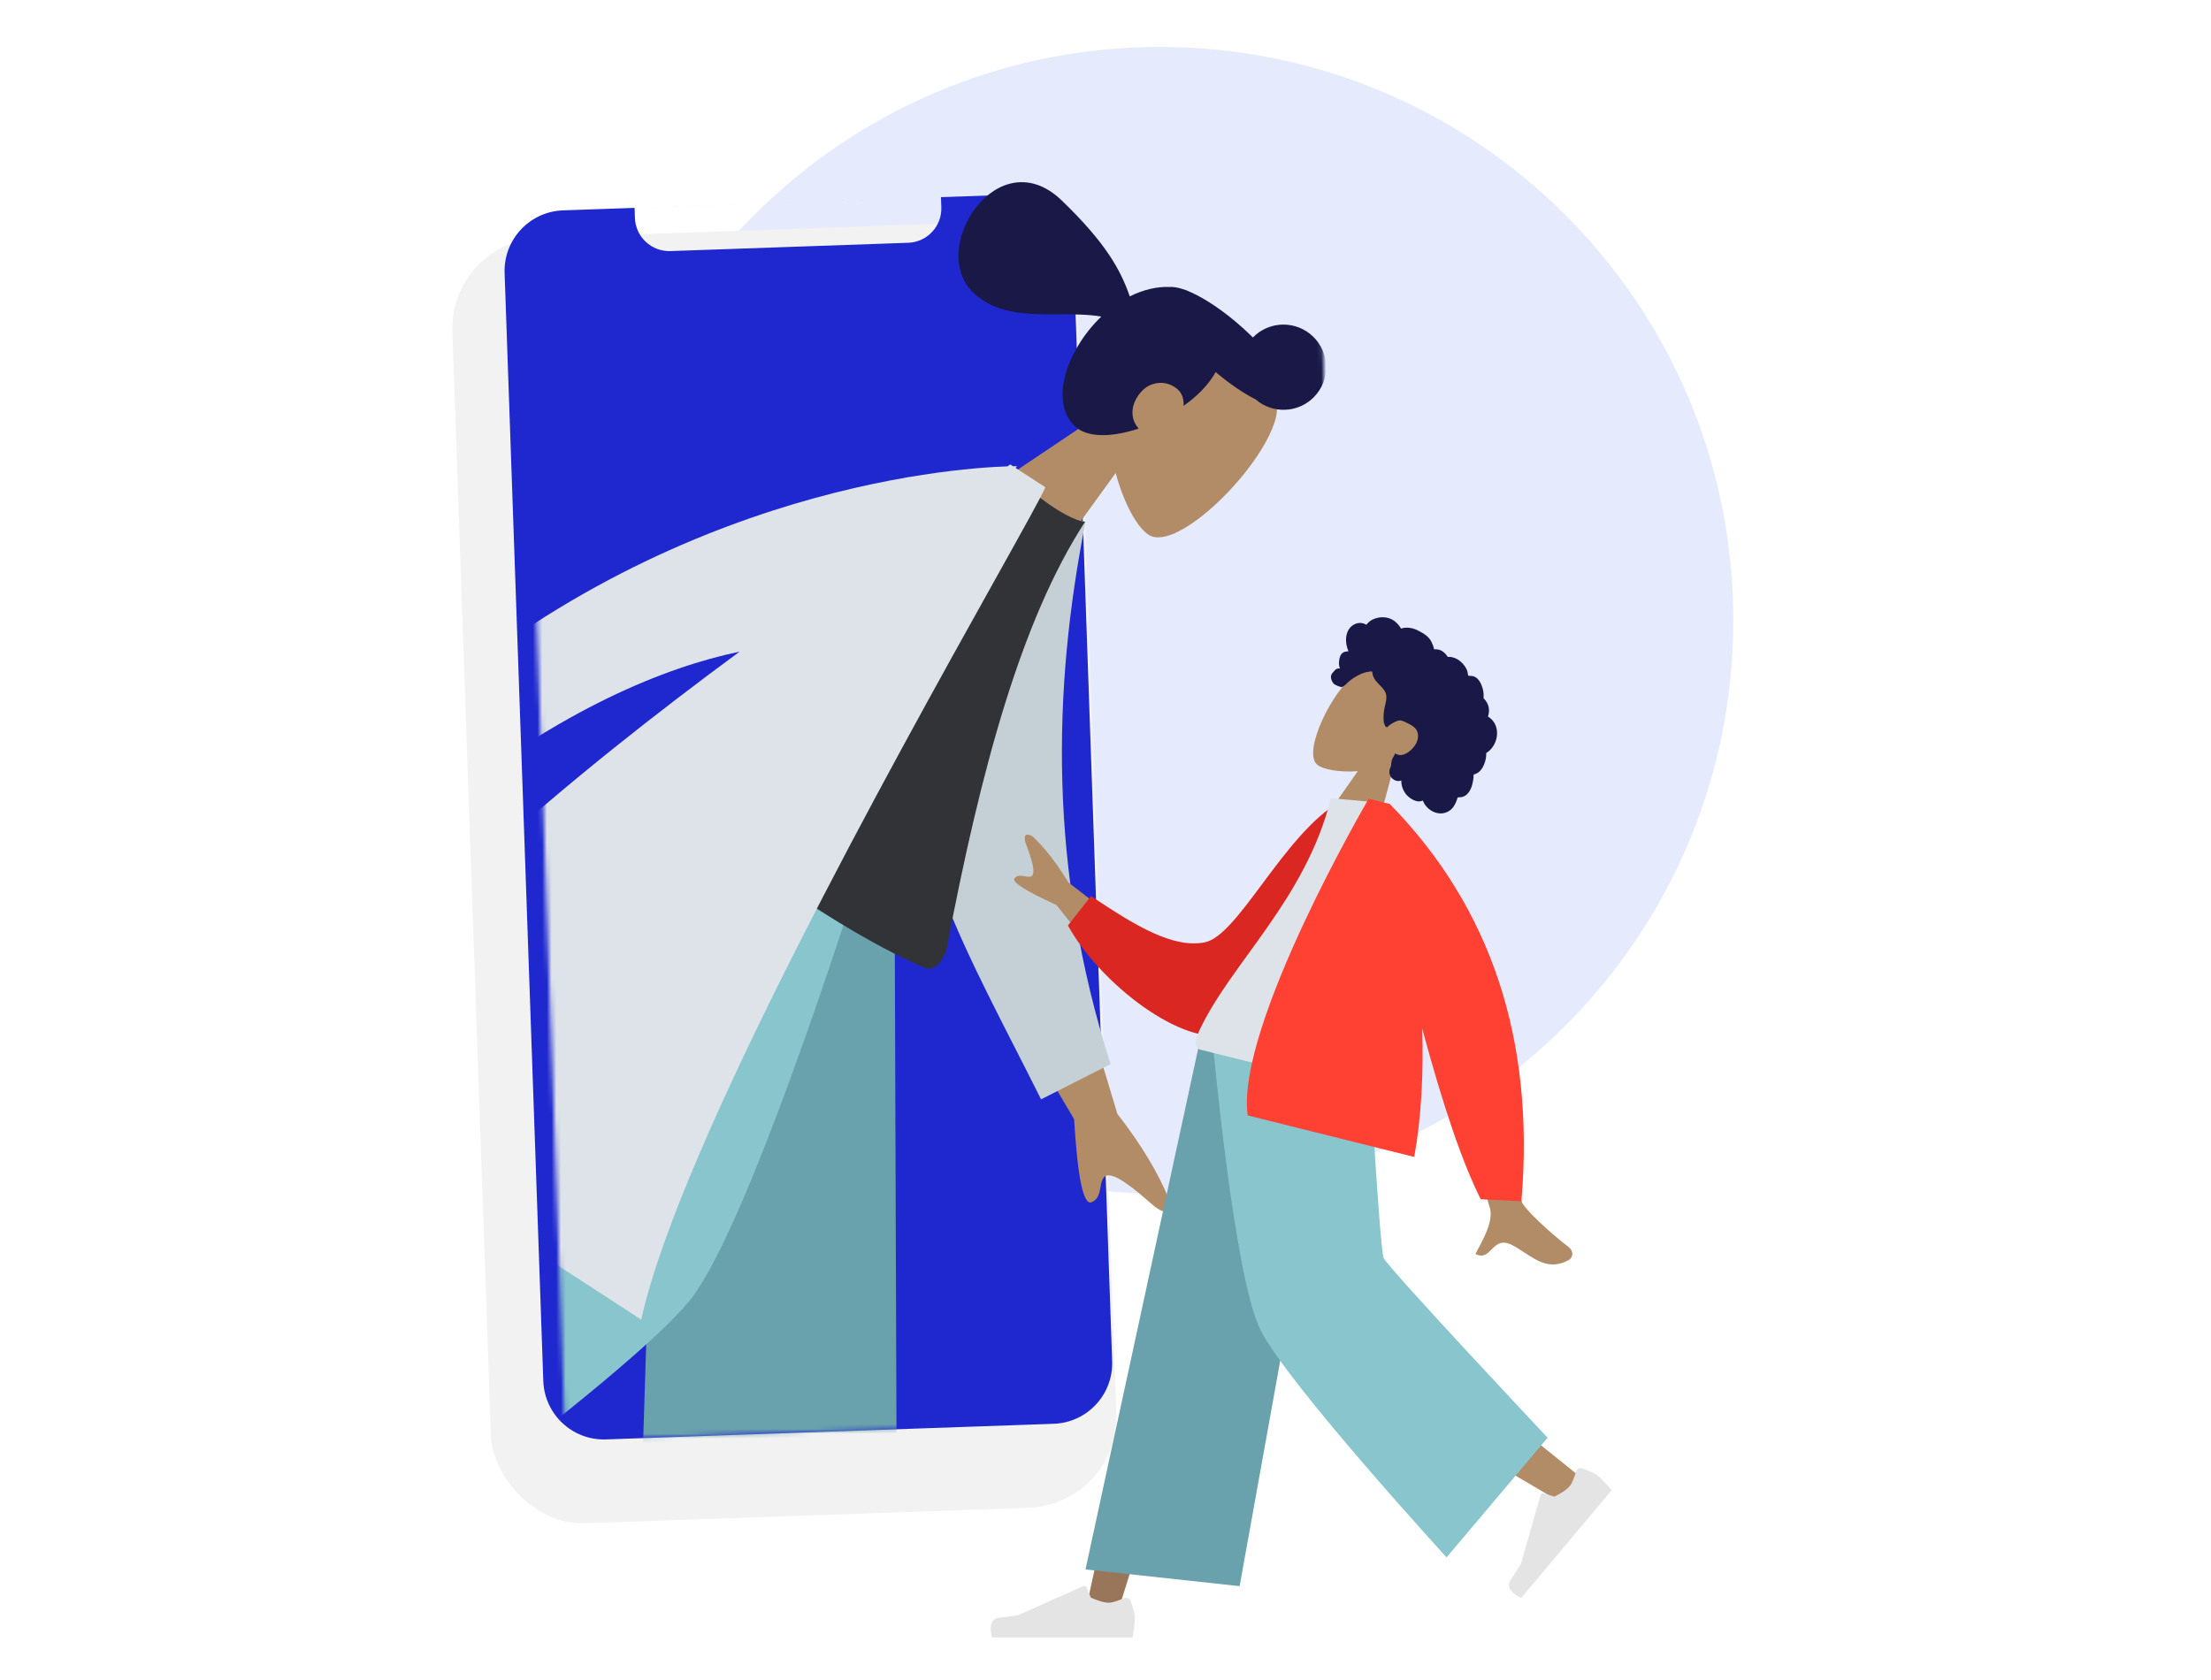
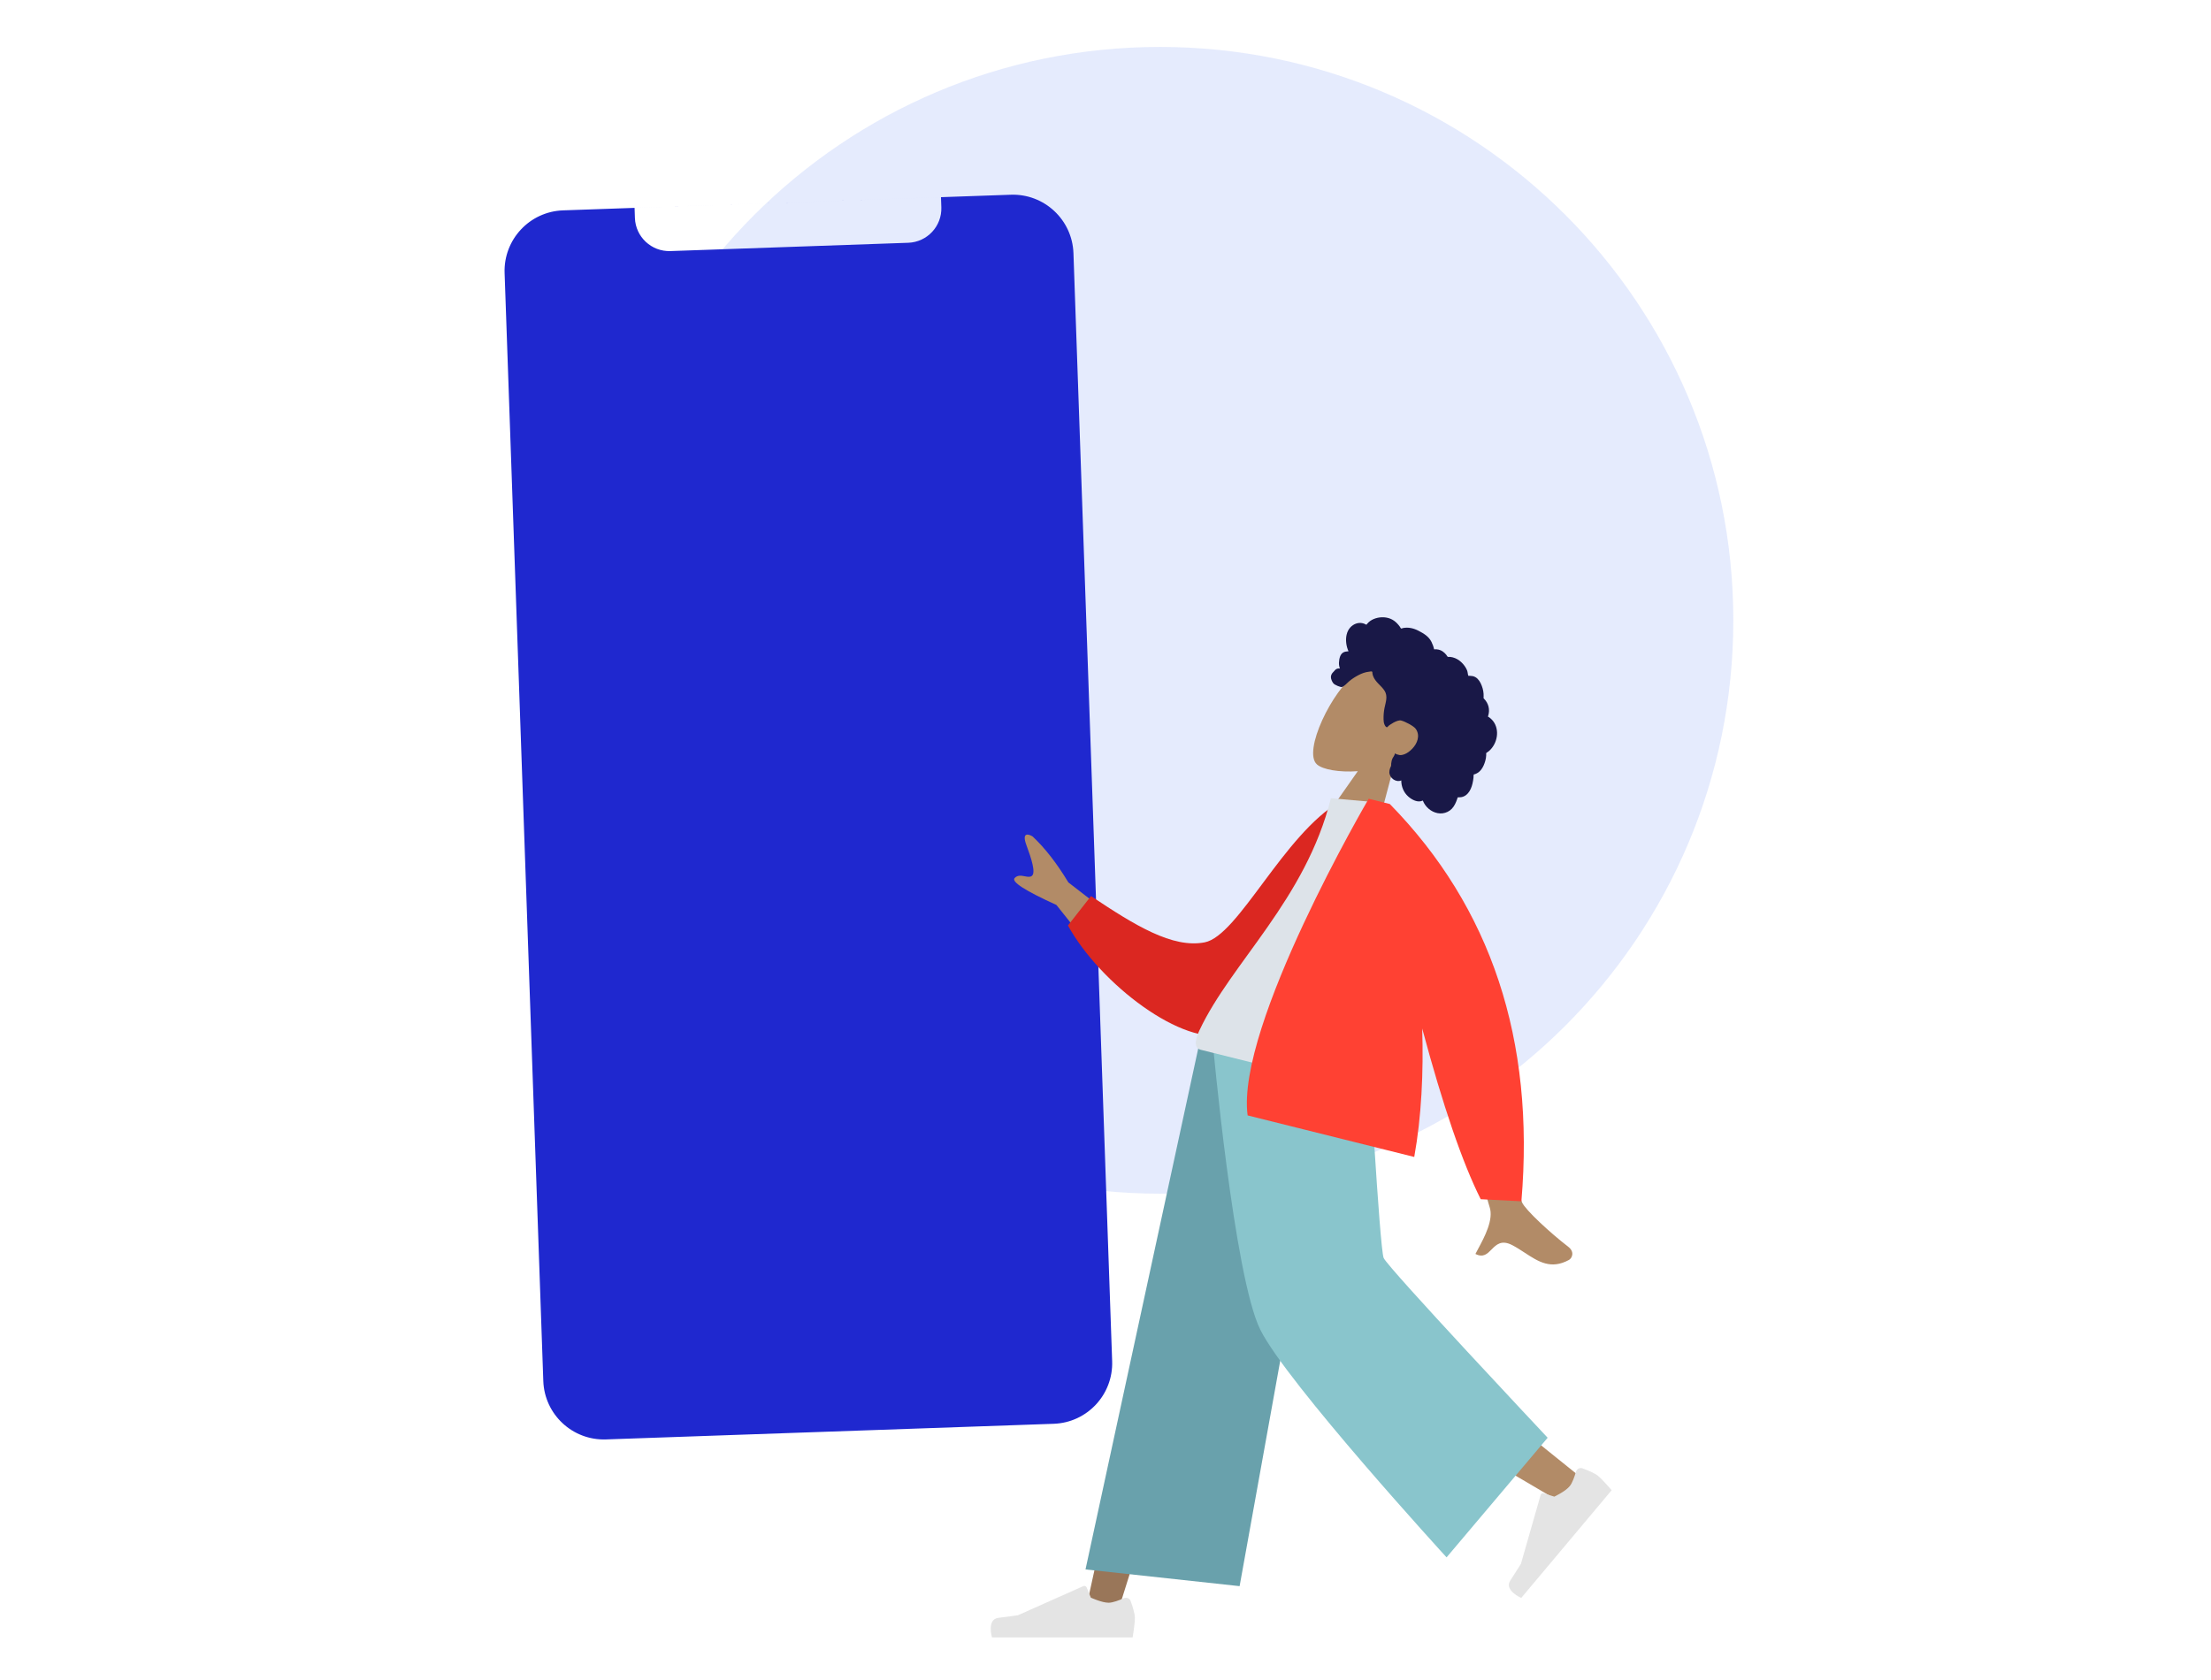
<svg xmlns="http://www.w3.org/2000/svg" fill="none" viewBox="0 0 471 358" height="358" width="471">
  <rect fill="white" height="358" width="471" />
  <g opacity="0.2">
    <path fill="#7F9CF5" d="M247.073 254.338C314.545 254.338 369.242 199.641 369.242 132.169C369.242 64.697 314.545 10 247.073 10C179.601 10 124.904 64.697 124.904 132.169C124.904 199.641 179.601 254.338 247.073 254.338Z" clip-rule="evenodd" fill-rule="evenodd" />
  </g>
  <g filter="url(#filter0_d_3884_23138)">
-     <rect fill="#F2F2F2" transform="rotate(-2 101 39.639)" rx="19.361" height="274.084" width="133.324" y="39.639" x="101" />
-   </g>
+     </g>
  <path fill="#1F28CF" d="M119.944 44.823C112.819 45.072 107.246 51.049 107.494 58.173L115.738 294.25C115.987 301.375 121.964 306.948 129.088 306.699L224.468 303.369C231.592 303.12 237.166 297.143 236.917 290.019L228.673 53.941C228.424 46.817 222.447 41.243 215.323 41.492L119.944 44.823ZM200.453 42.012L135.179 44.292L135.254 46.442C135.395 50.479 138.782 53.638 142.819 53.497L193.474 51.728C197.511 51.587 200.67 48.2 200.529 44.163L200.453 42.012Z" clip-rule="evenodd" fill-rule="evenodd" />
  <mask height="274" width="179" y="33" x="111" maskUnits="userSpaceOnUse" style="mask-type:luminance" id="mask0_3884_23138">
-     <rect fill="white" transform="rotate(-2 111.086 39.287)" height="267.71" width="169.443" y="39.287" x="111.086" />
-   </mask>
+     </mask>
  <g mask="url(#mask0_3884_23138)">
    <path fill="#B28B67" d="M237.67 100.786C239.442 107.42 242.412 112.667 244.849 114.05C250.96 117.516 268.679 100.069 271.7 89.362C274.72 78.654 258.218 56.78 243.748 69.8C238.726 74.319 236.586 80.614 236.189 87.052L206.516 106.972L222.202 122.12L237.67 100.786Z" clip-rule="evenodd" fill-rule="evenodd" />
    <path fill="#191847" d="M279.954 84.552C276.588 88.037 271.103 88.242 267.48 85.101C264.923 83.805 261.96 81.805 258.969 79.281C258.253 80.568 257.278 81.874 256.009 83.189C254.888 84.349 253.572 85.456 252.128 86.478C252.218 85.166 251.859 83.908 251.032 83.11C248.72 80.877 245.277 81.222 243.329 83.239C240.857 85.799 240.549 89.079 242.566 91.314C237.021 93.164 231.619 93.374 228.931 90.779C223.826 85.849 226.778 75.528 233.855 68.2C234.104 67.942 234.356 67.692 234.611 67.448C231.739 66.963 228.639 66.969 225.516 66.975C218.881 66.988 212.145 67.001 207.287 62.309C197.566 52.922 212.614 29.613 226.195 42.728C235.432 51.648 238.676 57.38 240.671 63.15C243.545 61.72 246.49 61.029 249.164 61.145C249.881 61.091 250.764 61.23 251.772 61.541C252.423 61.718 253.047 61.954 253.637 62.25C256.833 63.665 260.838 66.354 264.783 69.906C265.52 70.57 266.228 71.239 266.902 71.908C270.385 68.324 276.119 68.234 279.721 71.713C283.331 75.199 283.435 80.947 279.954 84.552Z" clip-rule="evenodd" fill-rule="evenodd" />
    <path fill="#997659" d="M147.002 169.453L167.132 289.175L176.53 388.771L188.079 391.226L186.693 177.89L147.002 169.453Z" clip-rule="evenodd" fill-rule="evenodd" />
    <path fill="#B28B67" d="M138.222 167.587C129.507 206.303 111.628 257.12 110.032 259.31C108.435 261.499 22.252 304.967 22.252 304.967L28.396 315.177C28.396 315.177 126.031 282.955 131.488 277.05C136.944 271.144 163.253 211.718 181.652 176.819L138.222 167.587Z" clip-rule="evenodd" fill-rule="evenodd" />
    <path fill="#69A1AC" d="M135.04 369.901L191.218 375.608L190.537 178.708L141.356 168.254L135.04 369.901Z" clip-rule="evenodd" fill-rule="evenodd" />
    <path fill="#89C5CC" d="M36.532 293.638L63.481 343.959C63.481 343.959 133.606 293.857 147.085 276.894C160.564 259.932 185.916 177.725 185.916 177.725L130.547 165.956C130.547 165.956 110.757 238.812 108.595 241.939C106.432 245.065 36.532 293.638 36.532 293.638Z" clip-rule="evenodd" fill-rule="evenodd" />
    <path fill="#B28B67" d="M78.209 162.846C83.758 160.521 128.991 126.857 128.991 126.857L141.216 137.579C141.216 137.579 88.909 170.551 85.575 172.249C81.244 174.455 79.282 181.424 77.952 186.149C77.746 186.88 77.555 187.558 77.374 188.156C74.324 187.228 74.3 185.125 74.275 182.908C74.247 180.404 74.217 177.755 69.824 176.489C68.126 176 66.405 175.67 64.723 175.347C58.913 174.233 53.577 173.209 51.336 166.044C50.981 164.908 51.686 162.405 54.917 162.779C62.967 163.709 75.496 163.982 78.209 162.846ZM238.031 237.336L227.676 202.924L213.04 211.7L228.808 238.46C229.56 250.948 230.795 256.849 232.515 256.163C233.966 255.584 234.212 254.206 234.439 252.936C234.616 251.946 234.781 251.023 235.494 250.595C237.122 249.619 241.366 253.048 245.253 256.473C249.141 259.899 249.32 257.16 249.007 255.505C246.693 249.814 243.034 243.758 238.031 237.336Z" clip-rule="evenodd" fill-rule="evenodd" />
    <path fill="#C5CFD6" d="M221.081 108.544L231.237 111.213C224.203 146.88 223.339 185.249 236.586 226.735L221.775 234.239C206.423 203.491 190.279 176.867 194.977 148.74C196.554 139.3 215.105 117.175 221.081 108.544Z" clip-rule="evenodd" fill-rule="evenodd" />
    <path fill="#323337" d="M140.634 169.539C140.634 169.539 174.096 196.679 197.201 206.274C199.109 207.066 201.228 204.392 201.694 201.944C208.944 163.835 217.569 132.076 231.154 111.158C226.659 110.664 218.965 103.97 218.965 103.97C189.792 115.672 166.755 135.877 140.634 169.539Z" clip-rule="evenodd" fill-rule="evenodd" />
    <path fill="#DDE3E9" d="M215.789 99.339C216.352 99.329 216.645 99.332 216.645 99.332L216.366 99.713L222.69 103.82C221.796 105.892 217.769 113.112 211.897 123.64C190.561 161.895 144.863 243.827 136.596 281.17L59.022 230.793C82.84 197.701 121.974 165.045 157.56 138.845C141.701 142.163 120.018 150.906 93.565 171.723L81.454 158.562C137.644 104.455 202.372 99.767 214.597 99.368C214.802 99.232 215.007 99.097 215.21 98.962L215.789 99.339Z" clip-rule="evenodd" fill-rule="evenodd" />
  </g>
  <path fill="#B28B67" d="M289.245 164.318C285.239 164.604 281.773 163.962 280.545 162.877C277.466 160.158 283.747 147.025 289.095 143.31C294.442 139.596 309.676 144.552 305.226 155.042C303.682 158.683 300.607 161.068 297.122 162.517L291.746 182.734L280.387 176.947L289.245 164.318Z" clip-rule="evenodd" fill-rule="evenodd" />
  <path fill="#191847" d="M287.674 133.66C288.33 132.953 289.323 132.568 290.283 132.792C290.516 132.846 290.74 132.935 290.948 133.052C291.023 133.094 291.033 133.127 291.096 133.091C291.143 133.065 291.192 132.969 291.227 132.928C291.335 132.801 291.45 132.679 291.573 132.567C291.993 132.183 292.507 131.916 293.048 131.747C294.061 131.43 295.207 131.438 296.199 131.839C296.741 132.059 297.214 132.406 297.618 132.825C297.828 133.042 298.019 133.277 298.198 133.519C298.252 133.592 298.396 133.889 298.474 133.915C298.561 133.943 298.823 133.826 298.914 133.809C300.034 133.602 301.152 133.865 302.151 134.384C303.279 134.969 304.34 135.581 304.933 136.752C305.058 137 305.167 137.257 305.262 137.518C305.313 137.655 305.358 137.794 305.398 137.935C305.421 138.02 305.443 138.105 305.462 138.192C305.494 138.338 305.463 138.365 305.618 138.353C306.213 138.309 306.806 138.448 307.303 138.783C307.598 138.982 307.856 139.233 308.084 139.506C308.161 139.599 308.305 139.884 308.409 139.94C308.513 139.995 308.819 139.953 308.947 139.968C309.64 140.05 310.295 140.317 310.856 140.729C311.436 141.153 311.928 141.721 312.286 142.343C312.458 142.641 312.588 142.941 312.642 143.282C312.665 143.43 312.677 143.579 312.715 143.724C312.737 143.809 312.808 143.921 312.798 144.009C312.804 143.956 313.651 144.044 313.727 144.061C314.13 144.149 314.482 144.352 314.772 144.644C315.317 145.194 315.634 145.964 315.845 146.696C315.953 147.071 316.017 147.459 316.041 147.848C316.053 148.035 316.055 148.222 316.049 148.409C316.046 148.5 316.022 148.603 316.034 148.692C316.049 148.806 316.087 148.828 316.174 148.918C316.614 149.379 316.941 149.946 317.094 150.565C317.249 151.192 317.221 151.851 317.036 152.467C317.025 152.503 316.959 152.643 316.969 152.67C316.983 152.709 317.096 152.753 317.135 152.778C317.268 152.867 317.395 152.963 317.517 153.066C317.741 153.256 317.944 153.472 318.12 153.708C318.804 154.627 319.026 155.809 318.86 156.928C318.685 158.102 318.094 159.247 317.191 160.027C317.045 160.153 316.889 160.267 316.724 160.367C316.623 160.428 316.605 160.419 316.593 160.532C316.58 160.657 316.602 160.796 316.598 160.923C316.584 161.336 316.513 161.745 316.398 162.141C316.209 162.791 315.948 163.442 315.532 163.982C315.339 164.233 315.111 164.458 314.847 164.635C314.713 164.725 314.57 164.802 314.421 164.866C314.343 164.898 314.264 164.927 314.184 164.952C314.138 164.967 314.085 164.972 314.042 164.993C313.937 165.042 313.957 164.968 313.929 165.105C313.889 165.295 313.909 165.514 313.89 165.709C313.869 165.911 313.842 166.111 313.808 166.311C313.741 166.715 313.653 167.117 313.527 167.507C313.285 168.256 312.89 168.984 312.239 169.453C311.96 169.653 311.638 169.789 311.299 169.851C311.134 169.881 310.965 169.893 310.796 169.888C310.71 169.886 310.614 169.855 310.548 169.906C310.477 169.961 310.454 170.131 310.424 170.217C310.166 170.973 309.84 171.738 309.279 172.322C308.762 172.859 308.052 173.204 307.311 173.295C305.874 173.471 304.453 172.696 303.624 171.546C303.407 171.247 303.229 170.92 303.096 170.575C302.047 171.096 300.78 170.417 299.992 169.715C299.01 168.84 298.502 167.588 298.505 166.286C297.344 166.793 295.985 165.744 295.97 164.544C295.967 164.251 296.025 163.959 296.121 163.682C296.171 163.537 296.253 163.406 296.308 163.264C296.377 163.083 296.347 162.858 296.366 162.658C296.402 162.27 296.493 161.895 296.667 161.545C296.758 161.362 296.871 161.196 296.981 161.025C297.079 160.87 297.111 160.695 297.167 160.522C297.434 160.718 297.828 160.82 298.145 160.875C298.456 160.929 298.818 160.84 299.109 160.738C299.785 160.5 300.363 160.032 300.854 159.523C301.932 158.405 302.575 156.734 301.614 155.33C301.167 154.676 299.309 153.731 298.486 153.522C297.62 153.302 295.867 154.566 295.742 154.705C295.664 154.791 295.615 154.921 295.489 154.941C295.214 154.985 295.011 154.562 294.927 154.362C294.78 154.015 294.744 153.635 294.734 153.264C294.713 152.454 294.781 151.632 294.939 150.838C295.06 150.226 295.244 149.625 295.312 149.003C295.38 148.383 295.306 147.761 294.973 147.222C294.612 146.635 294.096 146.16 293.622 145.665C293.153 145.175 292.716 144.646 292.488 143.998C292.438 143.855 292.394 143.708 292.372 143.559C292.354 143.441 292.377 143.244 292.31 143.142C292.207 142.982 291.881 143.094 291.713 143.11C290.886 143.189 290.083 143.477 289.354 143.867C288.629 144.256 287.991 144.659 287.37 145.189C286.91 145.582 286.456 146.154 285.884 146.377C285.629 146.476 284.365 145.971 284.055 145.613C283.745 145.255 283.518 144.618 283.519 144.292C283.519 143.959 283.635 143.651 283.841 143.39C283.961 143.237 284.112 143.113 284.235 142.964C284.338 142.84 284.435 142.721 284.569 142.627C284.824 142.449 285.135 142.386 285.44 142.449C285.293 142.05 285.218 141.625 285.234 141.201C285.249 140.759 285.33 140.254 285.49 139.842C285.619 139.507 285.837 139.203 286.151 139.018C286.479 138.825 286.898 138.803 287.269 138.766C287.012 138.214 286.854 137.62 286.782 137.016C286.643 135.842 286.844 134.553 287.674 133.66Z" clip-rule="evenodd" fill-rule="evenodd" />
  <path fill="#997659" d="M281.598 221.938L255.527 287.923L238.041 343.708H231.137L257.869 221.938L281.598 221.938Z" clip-rule="evenodd" fill-rule="evenodd" />
  <path fill="#B28B67" d="M286.848 221.938C287.125 245.125 291.174 276.344 291.821 277.789C292.467 279.235 336.48 314.551 336.48 314.551L331.725 319.64C331.725 319.64 279.794 289.361 277.39 285.322C274.987 281.284 267.164 244.121 260.882 221.938H286.848Z" clip-rule="evenodd" fill-rule="evenodd" />
  <path fill="#E4E4E4" d="M335.716 313.599C335.89 313.002 336.519 312.647 337.103 312.86C338.168 313.249 339.727 313.88 340.417 314.459C341.518 315.383 343.322 317.521 343.322 317.521C342.251 318.798 324.065 340.471 324.065 340.471C324.065 340.471 320.357 338.884 321.738 336.759C323.119 334.633 323.999 333.199 323.999 333.199L328.194 318.542C328.277 318.254 328.58 318.091 328.866 318.182L331.104 318.892C331.104 318.892 333.434 317.806 334.37 316.691C334.94 316.012 335.424 314.6 335.716 313.599Z" clip-rule="evenodd" fill-rule="evenodd" />
  <path fill="#E4E4E4" d="M239.397 340.539C239.966 340.289 240.642 340.542 240.854 341.127C241.241 342.193 241.76 343.792 241.76 344.694C241.76 346.131 241.281 348.887 241.281 348.887C239.615 348.887 211.322 348.887 211.322 348.887C211.322 348.887 210.155 345.026 212.671 344.718C215.187 344.411 216.851 344.163 216.851 344.163L230.775 337.955C231.049 337.833 231.369 337.961 231.483 338.238L232.378 340.409C232.378 340.409 234.707 341.496 236.163 341.496C237.05 341.496 238.442 340.959 239.397 340.539Z" clip-rule="evenodd" fill-rule="evenodd" />
  <path fill="#69A1AC" d="M264.069 337.963L231.241 334.4L255.57 221.938H284.974L264.069 337.963Z" clip-rule="evenodd" fill-rule="evenodd" />
  <path fill="#89C5CC" d="M329.69 306.341L308.156 331.829C308.156 331.829 274.135 294.672 268.487 283.339C262.839 272.006 258.333 221.938 258.333 221.938H291.436C291.436 221.938 293.898 265.985 294.755 268.035C295.612 270.085 329.69 306.341 329.69 306.341Z" clip-rule="evenodd" fill-rule="evenodd" />
  <path fill="#B28B67" d="M227.591 188.017L244.221 200.875L236.353 207.027L225.041 192.817C218.375 189.792 215.409 187.881 216.145 187.086C216.766 186.415 217.571 186.57 218.313 186.712C218.891 186.822 219.43 186.926 219.813 186.626C220.689 185.941 219.706 182.907 218.65 180.068C217.594 177.228 219.129 177.704 219.967 178.221C222.591 180.676 225.132 183.942 227.591 188.017ZM308.075 221.42L319.159 221.958C321.614 242.622 323.305 254.032 324.231 256.188C324.91 257.769 330.288 262.745 334.049 265.624C335.559 266.78 334.839 268.12 334.228 268.454C330.377 270.56 327.718 268.822 324.823 266.93C323.985 266.383 323.127 265.822 322.215 265.338C319.854 264.086 318.766 265.189 317.737 266.232C316.826 267.155 315.963 268.03 314.304 267.181C314.47 266.856 314.665 266.493 314.876 266.102C316.235 263.572 318.241 259.841 317.316 257.153C316.841 255.773 313.761 243.862 308.075 221.42Z" clip-rule="evenodd" fill-rule="evenodd" />
  <path fill="#DB2721" d="M289.745 172.655L285.478 170.779C273.424 177.775 263.822 199.41 256.606 200.792C249.784 202.098 241.797 197.196 232.414 190.928L227.499 197.192C234.337 209.658 252.152 223.19 261.456 220.32C276.332 215.732 286.273 188.575 289.745 172.655Z" clip-rule="evenodd" fill-rule="evenodd" />
  <path fill="#DDE3E9" d="M295.208 233.507C295.208 233.507 268.404 226.824 255.775 223.675C253.973 223.226 254.961 220.708 255.549 219.46C262.333 205.057 278.141 191.649 283.519 170.079L295.338 171.132C300.973 188.609 299.582 208.049 295.208 233.507Z" clip-rule="evenodd" fill-rule="evenodd" />
  <path fill="#FF4133" d="M265.775 237.662L301.271 246.513C302.822 237.901 303.255 228.494 302.966 219.144C307.39 235.649 311.544 247.773 315.429 255.517L324.098 255.959C327.007 221.611 317.664 193.396 296.072 171.313L295.942 171.281C295.942 171.281 295.942 171.281 295.942 171.281L291.568 170.19C291.568 170.19 263.233 218.583 265.775 237.662Z" clip-rule="evenodd" fill-rule="evenodd" />
  <defs>
    <filter color-interpolation-filters="sRGB" filterUnits="userSpaceOnUse" height="313.362" width="177.6" y="29.276" x="78.292" id="filter0_d_3884_23138">
      <feFlood result="BackgroundImageFix" flood-opacity="0" />
      <feColorMatrix result="hardAlpha" values="0 0 0 0 0 0 0 0 0 0 0 0 0 0 0 0 0 0 127 0" type="matrix" in="SourceAlpha" />
      <feOffset dy="11.686" dx="-5.312" />
      <feGaussianBlur stdDeviation="9.03" />
      <feColorMatrix values="0 0 0 0 0 0 0 0 0 0 0 0 0 0 0 0 0 0 0.1 0" type="matrix" />
      <feBlend result="effect1_dropShadow_3884_23138" in2="BackgroundImageFix" mode="normal" />
      <feBlend result="shape" in2="effect1_dropShadow_3884_23138" in="SourceGraphic" mode="normal" />
    </filter>
  </defs>
</svg>